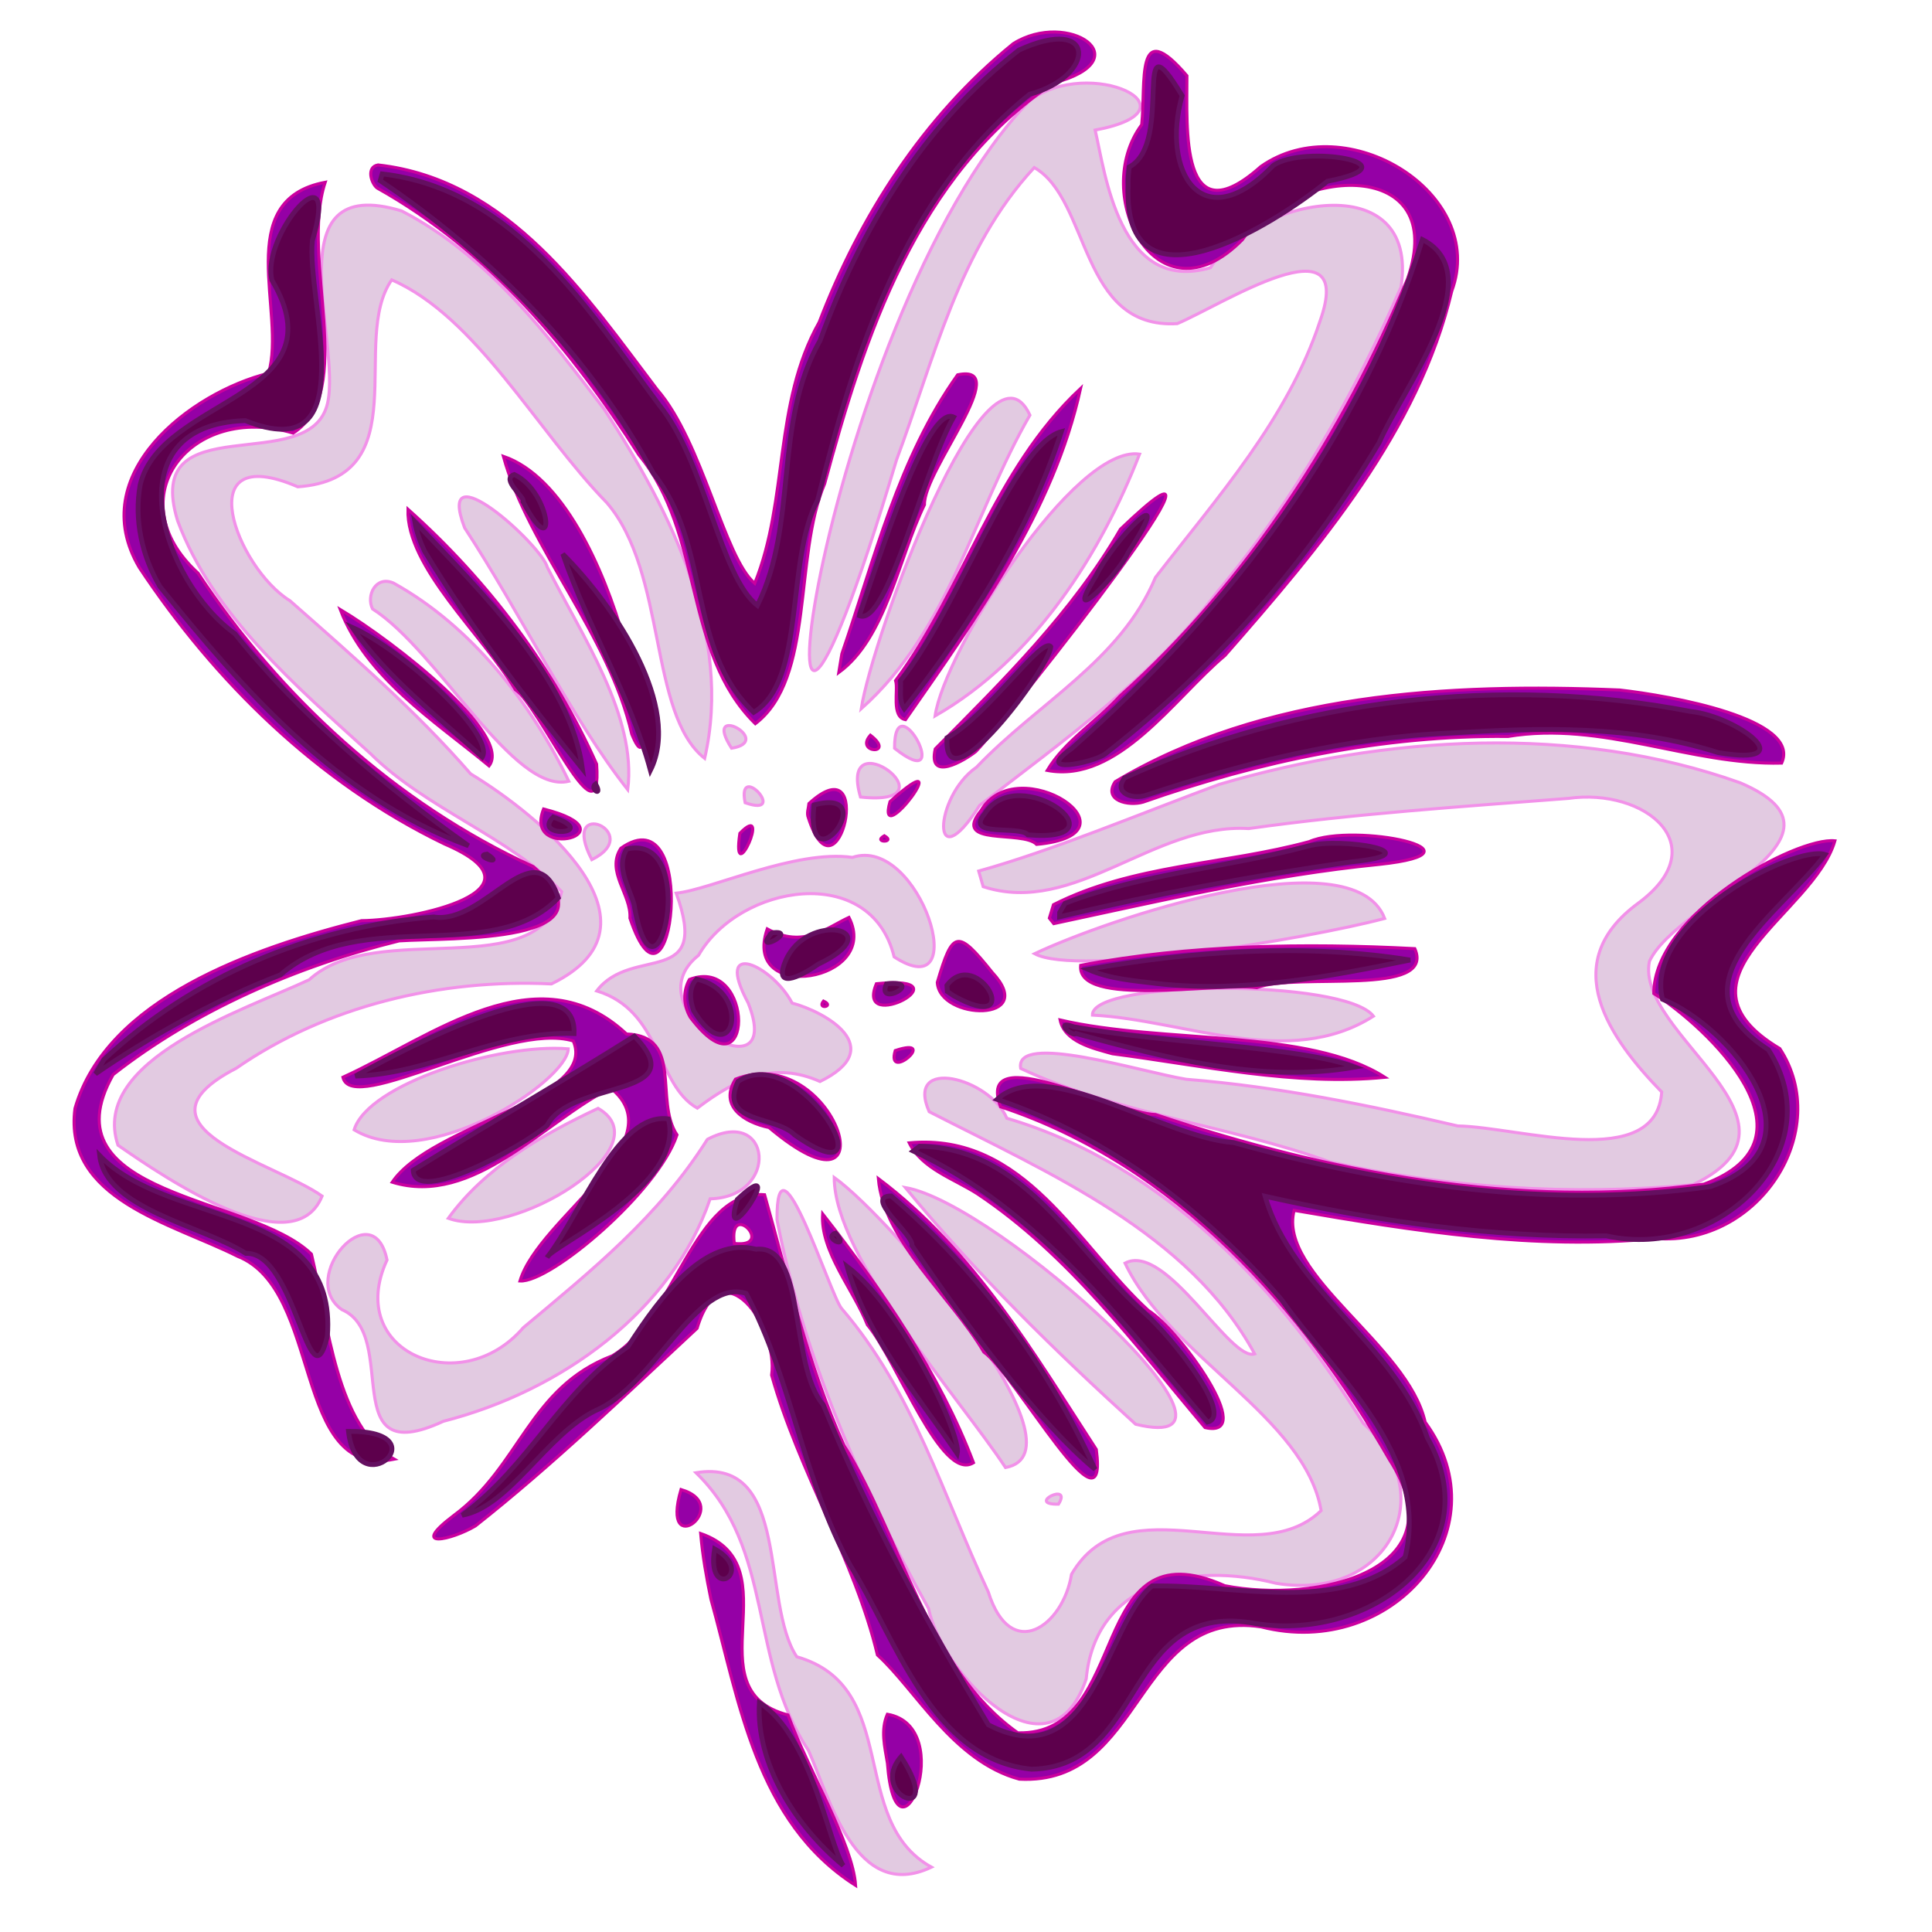
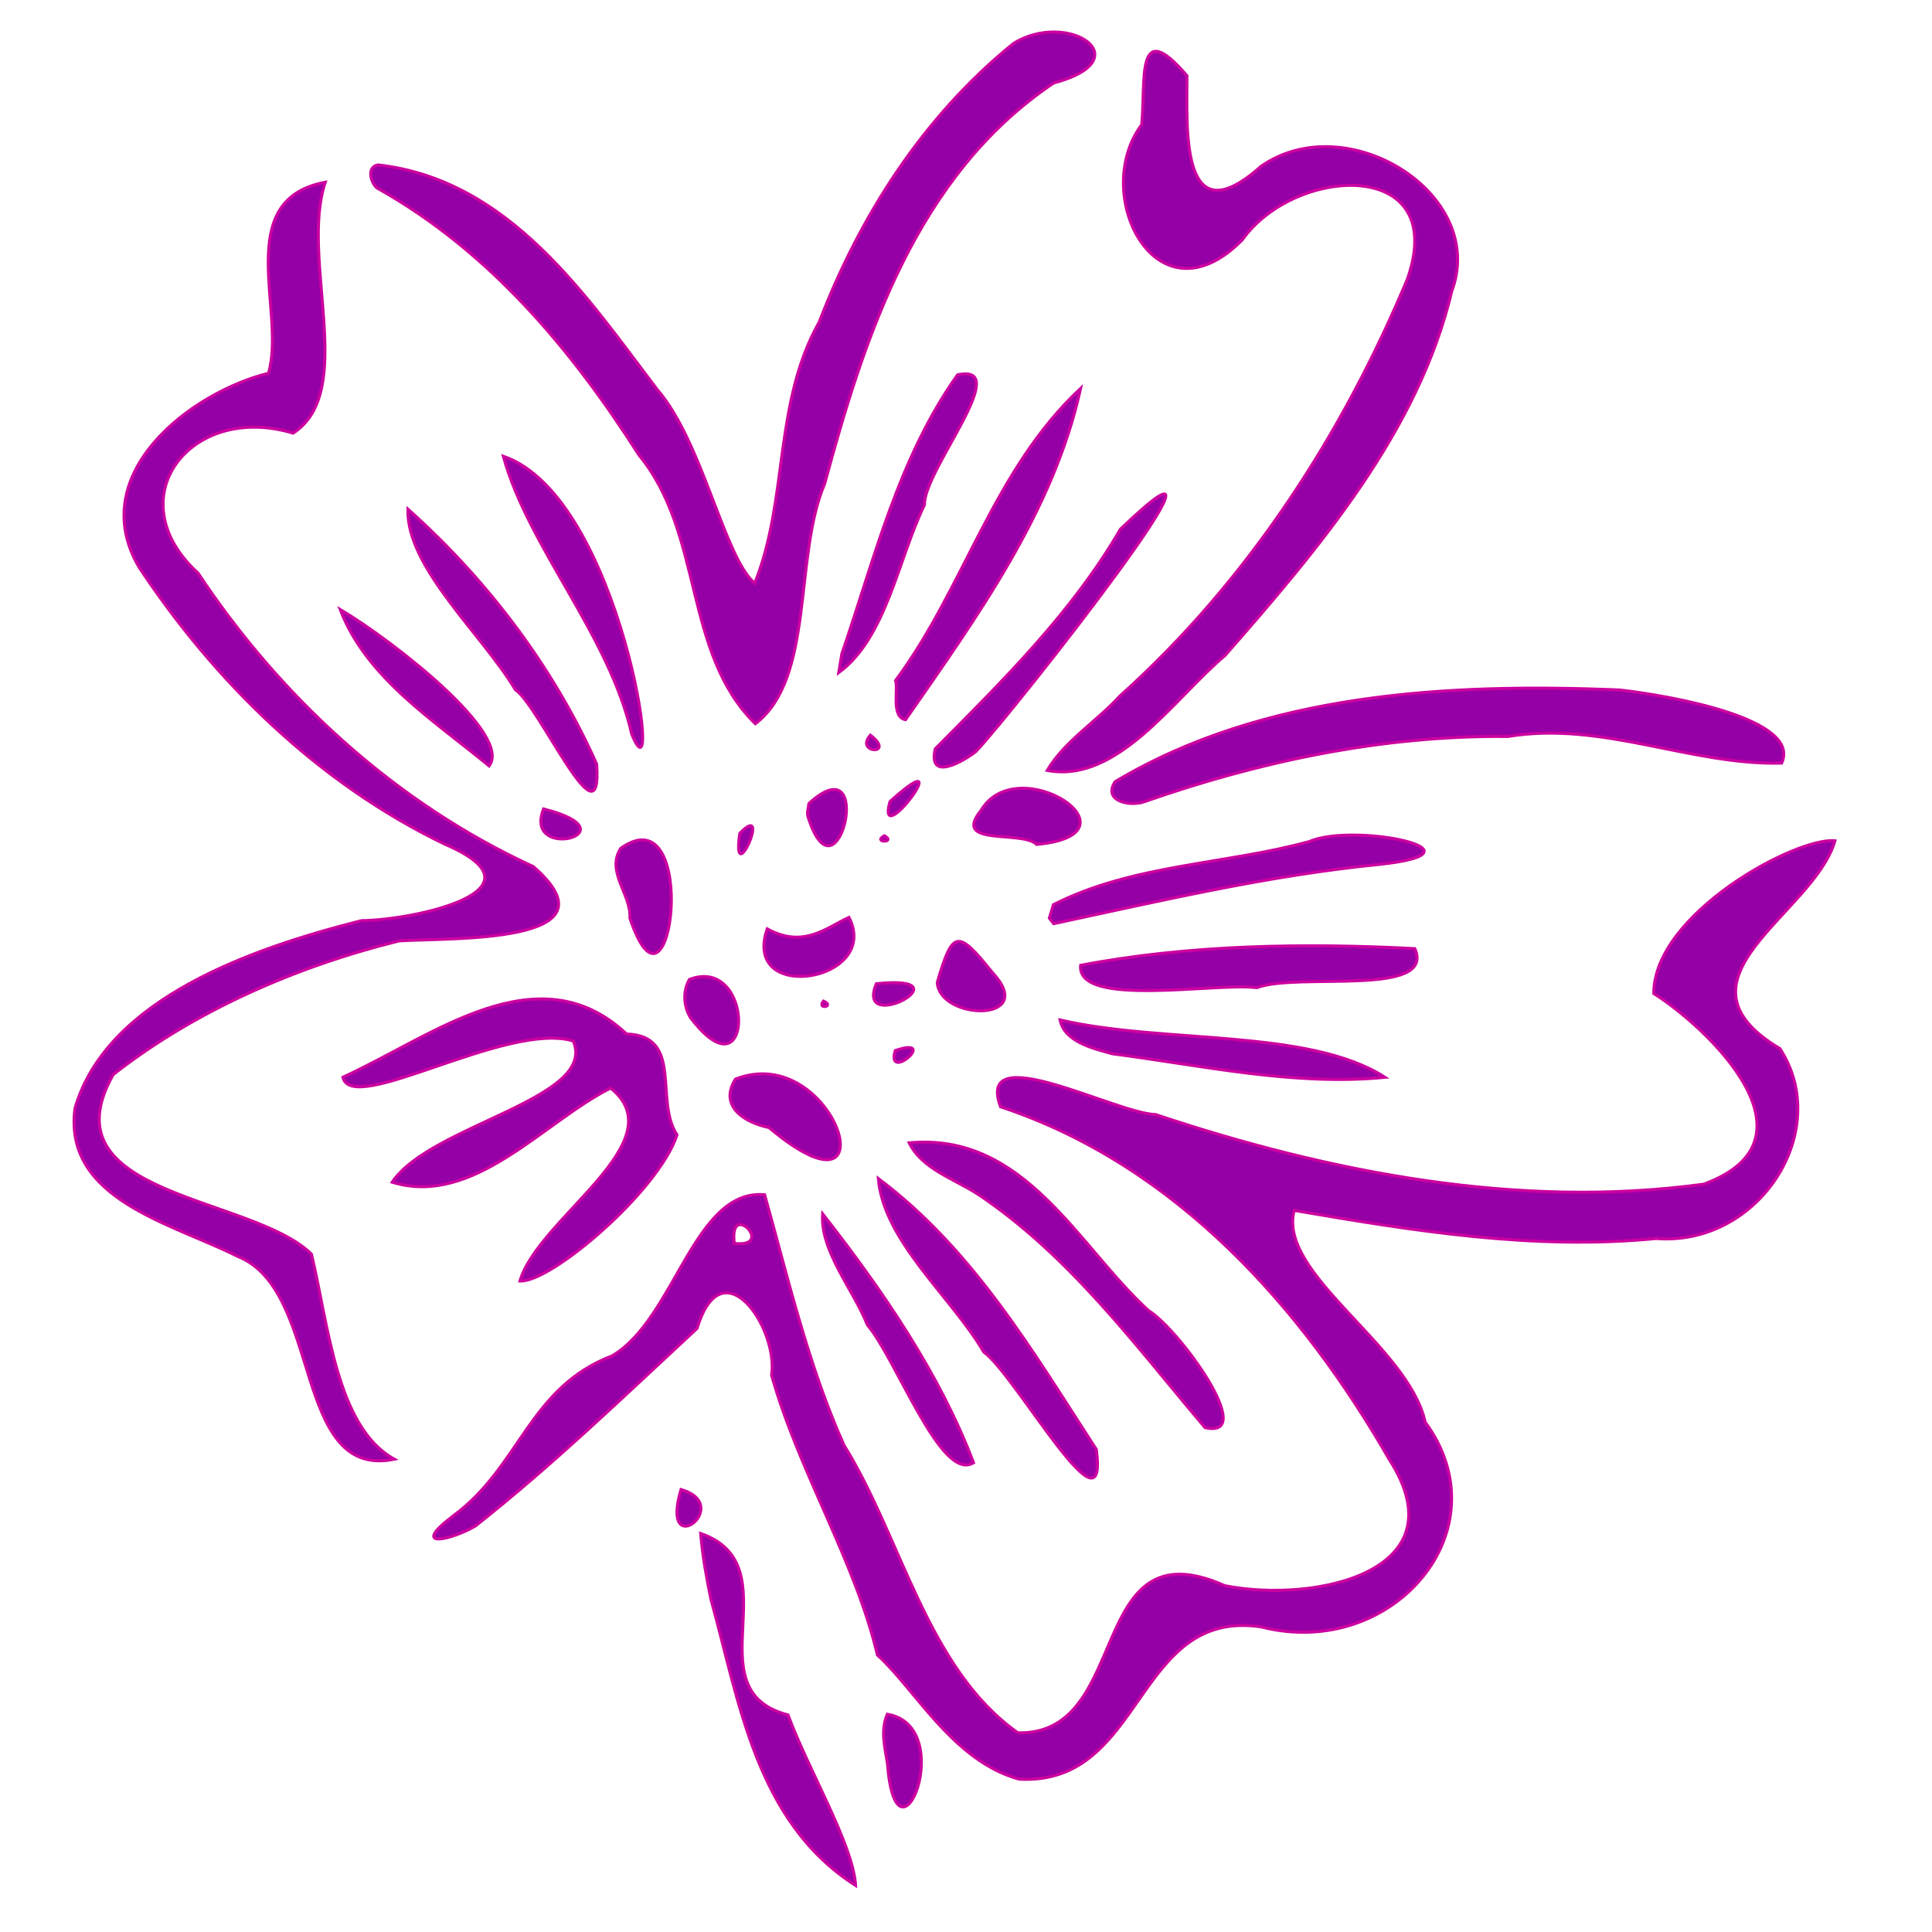
<svg xmlns="http://www.w3.org/2000/svg" xmlns:ns1="http://sodipodi.sourceforge.net/DTD/sodipodi-0.dtd" xmlns:ns2="http://www.inkscape.org/namespaces/inkscape" width="400" height="400" id="svg2024" ns1:version="0.32" ns2:version="0.44" ns1:docbase="D:\Tee-Shirt\Clipards\aujourdui" ns1:docname="chicor  .svg" version="1.0">
  <defs id="defs2026" />
  <ns1:namedview id="base" pagecolor="#ffffff" bordercolor="#666666" borderopacity="1.0" ns2:pageopacity="0.0" ns2:pageshadow="2" ns2:zoom="1.0192056" ns2:cx="197.61583" ns2:cy="201.51181" ns2:document-units="px" ns2:current-layer="layer3" ns2:window-width="1024" ns2:window-height="749" ns2:window-x="-4" ns2:window-y="-4" width="400px" height="400px" />
  <g ns2:groupmode="layer" id="layer3" ns2:label="violet_clair" style="opacity:1">
-     <path style="fill:#e2cae1;fill-opacity:1;stroke:#f291e9;stroke-width:0.633;stroke-opacity:1" d="M 24.425,237.095 C 34.608,244.177 60.845,261.958 66.686,247.635 C 56.835,240.632 25.404,233.319 48.899,221.18 C 67.505,208.285 91.178,202.615 114.164,203.709 C 139.389,191.455 111.621,168.78 97.442,160.219 C 86.108,147.18 73.049,135.84 60.021,124.367 C 48.977,117.562 38.901,90.995 61.655,100.786 C 86.638,98.99 72.337,70.444 81.104,57.942 C 98.695,65.6 111.27,89.39 125.634,104.082 C 138.096,118.572 134.255,147.808 145.892,157.014 C 151.746,131.618 139.003,105.956 125.067,84.687 C 113.386,69.395 101.073,52.929 83.157,43.672 C 56.435,35.578 70.707,70.635 67.825,83.451 C 64.281,99.135 29.307,83.514 36.771,107.81 C 44.036,127.334 61.207,141.938 76.717,156.045 C 88.191,167.466 105.846,173.458 116.282,184.614 C 111.688,204.32 78.191,189.897 64.01,202.85 C 50.459,209.186 18.498,219.423 24.425,237.095 z M 70.767,271.139 C 82.997,276.354 69.375,304.661 91.787,294.262 C 116.328,287.973 139.102,271.381 147.03,248.204 C 161.47,247.828 159.766,228.89 146.452,235.894 C 136.386,251.858 122.487,263.046 108.352,274.871 C 95.349,289.992 71.319,279.875 80.129,260.869 C 77.263,246.842 61.489,264.524 70.767,271.139 z M 73.322,233.909 C 88.347,243.069 117.418,223.875 117.653,217.153 C 103.38,215.953 76.23,224.409 73.322,233.909 L 73.322,233.909 z M 77.127,126.063 C 90.788,134.799 106.365,164.571 117.765,161.748 C 110.053,145.727 97.735,129.715 81.485,120.722 C 77.78,119.099 75.771,123.321 77.127,126.063 z M 92.817,252.231 C 106.112,257.082 137.548,237.435 123.83,229.472 C 112.052,235.005 100.339,241.839 92.817,252.231 z M 96.195,109.279 C 107.633,126.723 118.386,148.859 129.967,163.497 C 131.894,148.272 120.475,131.639 113.315,117.447 C 112.107,112.809 89.922,92.791 96.195,109.279 z M 122.529,177.987 C 133.824,172.359 115.599,164.599 122.529,177.987 z M 123.548,205.153 C 137.001,209.25 135.808,224.569 144.369,229.432 C 152.752,223.076 160.362,219.743 169.775,223.913 C 184.072,216.907 170.811,209.462 163.998,207.679 C 159.969,199.946 147.62,194.1 154.9,207.651 C 162.964,227.893 130.313,209.178 144.618,197.792 C 153.005,183.122 180.328,178.431 185.121,198.111 C 201.758,208.897 190.441,172.826 176.486,177.516 C 164.648,175.849 147.245,184.192 140.002,184.922 C 147.212,204.8 130.853,195.545 123.548,205.153 z M 167.382,362.405 C 171.733,372.137 177.124,394.04 192.844,386.575 C 175.455,376.96 186.735,349.249 164.964,343.019 C 157.497,331.8 163.799,301.699 144.105,304.911 C 160.414,320.749 154.889,343.631 167.382,362.405 z M 151.465,154.911 C 160.589,153.433 145.155,145.126 151.465,154.911 z M 154.271,166.197 C 163.452,169.404 152.502,157.363 154.271,166.197 z M 160.871,252.524 C 166.37,280.847 178.055,307.626 192.246,333.025 C 195.04,346.611 217.296,370.011 224.886,347.599 C 226.825,327.343 246.603,323.354 264.173,327.799 C 287.226,331.639 298.802,309.538 282.244,294.671 C 265.373,267.444 241.551,241.342 208.448,231.518 C 204.952,223.169 187.309,218.609 192.374,230.16 C 217.488,243.038 246.127,255.274 259.764,280.307 C 254.69,282.027 241.42,257.072 232.925,261.523 C 242.154,280.891 270.194,293.405 273.523,312.754 C 259.733,326.057 233.155,306.505 221.844,325.943 C 220.136,336.644 209.275,344.418 204.617,329.603 C 195.294,309.694 189.056,288.094 174.254,270.926 C 171.919,268.249 160.776,232.57 160.871,252.524 z M 185.617,95.212 C 193.37,74.504 198.452,51.6 214.133,34.69 C 225.744,41.315 223.483,68.246 243.742,67.001 C 252.935,63.13 280.956,44.986 273.301,66.462 C 266.651,86.69 252.041,102.962 239.222,119.556 C 231.978,136.839 214.959,145.45 202.181,158.838 C 193.24,165.028 192.708,182.669 202.824,166.75 C 220.396,153.188 238.606,140.217 251.951,122.649 C 267.999,103.538 280.305,81.896 290.068,59.442 C 293.933,34.13 259.703,40.993 250.607,55.424 C 231.661,60.958 228.774,35.492 226.738,26.933 C 249.287,22.707 225.519,11.421 213.142,20.868 C 169.114,66.415 151.246,210.317 185.617,95.212 z M 208.179,303.834 C 225.76,300.654 184.881,252.489 172.722,243.79 C 172.693,260.33 198.727,289.489 208.179,303.834 z M 178.311,146.737 C 196.569,130.491 201.64,106.013 213.232,85.95 C 204.406,66.82 180.597,131.824 178.311,146.737 z M 178.148,165.016 C 198.45,167.176 173.335,148.334 178.148,165.016 z M 185.207,154.918 C 198.019,165.107 185.159,140.737 185.207,154.918 z M 187.438,245.87 C 201.916,263.532 218.531,279.794 235.124,294.872 C 264.833,302.098 206.641,249.147 187.438,245.87 z M 193.599,148.229 C 214.22,136.423 228.018,114.434 235.934,94.019 C 222.44,92.073 195.497,134.856 193.599,148.229 z M 203.56,183.573 C 222.53,189.754 238.855,170.353 258.525,171.546 C 280.437,168.46 302.638,167.009 324.698,165.302 C 340.564,163.048 355.377,175.058 339.139,187.021 C 322.243,199.442 333.247,214.991 344.039,226.085 C 342.894,242.694 314.689,233.341 301.811,233.116 C 283.285,228.789 264.641,224.974 245.611,223.457 C 236.119,221.908 209.99,213.591 211.325,221.206 C 231.464,230.633 254.425,233.031 275.358,240.568 C 299.881,246.027 325.374,247.567 350.458,245.309 C 377.588,232.39 338.427,214.108 341.498,199.027 C 347.159,186.71 386.829,173.408 360.318,162.082 C 326.023,149.845 287.002,152.258 252.409,162.404 C 235.801,168.57 218.089,176.032 202.626,180.344 L 203.56,183.573 L 203.56,183.573 z M 286.678,190.153 C 280.065,172.926 228.849,190.502 214.209,197.454 C 223.027,202.236 270.351,194.483 286.678,190.153 z M 219.149,311.422 C 222.099,306.69 212.244,311.535 219.149,311.422 L 219.149,311.422 z M 226.177,210.163 C 245.19,211.131 266.819,221.534 284.352,210.386 C 278.456,202.611 225.981,202.851 226.177,210.163 z " id="path2086" ns1:nodetypes="ccccccccccccccccccccccccccccccccccccccccccccccccccccccccccccccccccccccccccccccccccccccccccccccccccccccccccccccccccccccccccccccccc" />
-   </g>
+     </g>
  <g ns2:groupmode="layer" id="layer2" ns2:label="violet">
    <path style="fill:#9500a6;fill-opacity:1;stroke:#cb009f;stroke-width:0.633;stroke-opacity:1" d="M 15.526,229.479 C 22.098,206.766 52.232,196.325 74.846,190.615 C 85.866,190.506 114.435,184.323 92.023,174.736 C 65.671,162.018 44.347,140.893 28.833,117.494 C 17.403,98.157 39.543,81.237 55.593,77.288 C 59.331,64.691 47.819,41.419 67.325,37.742 C 62.064,53.643 74.027,81.008 60.691,89.671 C 39.362,83.232 24.069,103.251 41,118.662 C 57.81,144.043 81.679,166.235 110.413,179.423 C 128.94,195.578 93.146,194.091 82.636,194.796 C 61.409,200.033 40.241,209.277 23.423,222.486 C 9.118,247.789 52.027,247.472 64.477,259.653 C 67.992,274.311 69.661,295.514 81.629,302.111 C 60.375,306.425 66.895,267.047 49.168,260.092 C 35.472,253.203 13.054,248.299 15.526,229.479 z M 70.997,223.034 C 89.629,214.554 111.317,196.881 129.715,214.08 C 141.604,214.473 135.402,227.806 140.16,234.964 C 136.301,246.658 113.984,265.618 107.656,265.208 C 111.585,252.034 140.192,236.331 126.42,225.264 C 112.548,232.224 98.027,249.921 81.21,244.757 C 89.271,232.812 123.84,227.534 118.696,215.524 C 105.046,211.34 72.896,231.153 70.997,223.034 z M 70.448,126.197 C 81.633,132.868 106.199,152.113 101.26,158.564 C 89.77,149.09 75.794,140.258 70.448,126.197 z M 78.271,34.151 C 105.504,37.206 121.551,61.584 136.061,80.656 C 145.468,91.49 149.93,115.449 156.257,120.778 C 163.283,103.383 160.083,83.619 169.609,66.698 C 177.959,44.949 190.971,24.292 209.794,9.033 C 221.083,1.951 236.524,12.283 218.147,17.179 C 189.694,36.267 178.898,69.895 170.74,100.133 C 164.267,115.263 168.717,140.469 156.382,149.833 C 141.362,135.055 145.776,110.541 132.283,94.193 C 118.54,72.637 101.447,51.982 78.085,38.924 C 76.871,38.02 75.76,34.568 78.271,34.151 z M 84.461,105.431 C 101.175,120.348 114.765,138.525 123.522,158.199 C 124.801,176.027 111.614,145.969 106.694,142.783 C 99.931,131.395 84.094,117.441 84.461,105.431 z M 93.932,313.779 C 107.777,303.572 109.497,287.305 126.759,280.714 C 139.833,272.979 143.649,246.127 158.297,247.359 C 162.95,263.838 167.268,282.683 174.748,299.25 C 186.713,318.526 191.878,345.428 210.726,358.766 C 234.657,359.395 224.576,315.379 253.582,328.312 C 272.437,332.009 302.574,325.363 287.66,302.189 C 269.853,271.173 243.779,241.282 207.156,229.141 C 201.817,214.748 231.116,230.603 239.237,230.756 C 275.303,242.805 314.526,250.377 352.753,245.177 C 378.083,235.85 353.315,212.568 342.403,205.689 C 342.386,189.195 371.926,173.251 379.894,174.085 C 375.497,189.273 344.155,202.591 368.498,217.105 C 379.596,234.043 364.259,258.084 342.872,256.414 C 317.726,258.889 292.563,254.82 267.935,250.592 C 264.466,263.819 291.518,278.512 295.061,294.437 C 311.473,316.814 288.259,343.78 261.112,336.824 C 234.835,332.865 237.076,369.723 211.041,368.354 C 197.347,364.657 189.449,349.647 181.663,342.649 C 177.02,323.082 165.341,304.594 159.761,284.71 C 161.171,274.804 149.501,257.85 144.32,275.019 C 129.358,288.901 114.358,303.375 98.439,315.918 C 93.561,318.819 84.477,320.923 93.932,313.779 z M 152.029,257.443 C 160.763,258.439 150.816,248.172 152.029,257.443 z M 104.215,94.474 C 128.781,102.87 137.678,168.815 130.804,152.005 C 126.147,131.452 109.387,113.282 104.215,94.474 L 104.215,94.474 z M 112.539,167.493 C 131.675,172.344 108.167,178.59 112.539,167.493 z M 128.538,175.629 C 145.034,163.973 139.125,215.982 130.424,190.096 C 130.734,185.155 125.395,180.462 128.538,175.629 z M 140.999,308.393 C 152.187,311.679 136.5,323.666 140.999,308.393 z M 142.738,202.791 C 156.367,197.605 156.199,228.178 142.932,210.646 C 141.523,208.267 141.342,205.219 142.738,202.791 z M 145.067,317.498 C 164.262,324.19 143.079,349.872 163.148,355.067 C 167.279,366.329 176.597,381.86 177.139,390.349 C 156.457,377.183 153.049,352.075 147.193,331.099 C 146.259,326.601 145.455,322.069 145.067,317.498 z M 152.27,223.431 C 172.909,215.345 185.293,255.391 159.217,233.44 C 154.097,232.385 148.782,229.012 152.27,223.431 z M 153.182,172.532 C 160.001,165.541 151.357,184.892 153.182,172.532 z M 158.845,192.323 C 166.373,196.475 171.197,192.031 175.766,189.944 C 182.526,203.191 153.43,208.015 158.845,192.323 z M 167.486,166.361 C 181.464,153.621 173.47,188.195 167.369,169.328 C 166.962,168.338 167.394,167.35 167.486,166.361 z M 170.498,207.267 C 172.979,208.399 169.039,209.086 170.498,207.267 z M 170.321,251.327 C 182.742,267.215 194.518,284.348 201.55,302.838 C 194.867,307.013 185.757,281.641 179.582,274.289 C 176.715,267.035 169.777,258.991 170.321,251.327 z M 174.296,135.374 C 181.048,115.808 185.972,94.888 198.264,77.605 C 210.093,75.126 191.188,97.384 191.398,104.494 C 185.97,115.672 183.46,132.091 173.662,139.236 L 174.296,135.374 L 174.296,135.374 z M 180.206,152.22 C 185.617,156.41 176.837,156.001 180.206,152.22 z M 181.445,203.672 C 200.896,201.672 176.866,214.596 181.445,203.672 z M 181.853,244.018 C 201.66,258.886 214.009,280.163 226.978,300.094 C 229.595,319.755 210.201,284.479 203.689,279.926 C 196.93,268.379 182.98,257.036 181.853,244.018 z M 184.267,165.961 C 199.232,152.49 181.162,176.937 184.267,165.961 z M 183.097,173.035 C 185.664,174.519 180.52,174.504 183.097,173.035 z M 183.719,354.919 C 198.572,357.464 185.58,389.324 183.73,365.024 C 183.184,361.713 182.28,358.177 183.719,354.919 z M 185.422,140.914 C 199.747,121.62 205.631,97.358 223.717,80.435 C 218.149,105.809 202.212,127.801 187.475,148.997 C 184.436,148.428 186.051,142.746 185.422,140.914 z M 185.349,217.51 C 194.613,214.44 183.36,224.275 185.349,217.51 z M 188.248,236.62 C 212.196,234.378 223.23,258.101 237.784,271.348 C 244.232,275.344 260.582,298.069 249.485,295.559 C 235.043,278.506 221.414,259.864 202.364,247.167 C 197.468,244.02 190.88,241.978 188.248,236.62 z M 193.633,155.051 C 207.725,140.866 222.047,126.698 231.975,109.566 C 262.424,80.421 209.742,147.508 202.038,155.59 C 199.702,157.437 192.029,162.046 193.633,155.051 z M 194.057,203.4 C 197.235,192.655 198.179,192.282 205.446,201.347 C 215.133,211.745 194.532,211.334 194.057,203.4 z M 203.092,167.835 C 210.68,154.994 237.42,172.72 214.622,174.82 C 211.624,171.815 196.976,175.344 203.092,167.835 z M 218.108,187.306 C 234.595,178.944 253.554,179.026 271.069,174.252 C 280.421,170.168 309.627,176.38 285.553,178.963 C 262.512,181.245 240.238,186.514 218.169,191.228 L 217.261,190.088 L 218.108,187.306 L 218.108,187.306 z M 231.858,144.118 C 258.54,120.21 278.09,89.662 291.414,57.73 C 300.196,32.571 268.11,34.216 257.202,49.649 C 239.452,67.627 225.633,40.243 236.381,25.817 C 237.292,16.992 234.984,3.074 245.739,15.681 C 245.78,26.243 244.179,49.524 261.035,34.486 C 278.745,21.991 308.066,40.106 300.572,60.264 C 293.723,89.173 273.26,113.313 253.61,135.72 C 243.147,144.469 231.46,162.29 216.819,159.502 C 220.483,153.377 227.055,149.395 231.858,144.118 z M 219.485,211.177 C 240.76,216.141 270.938,212.887 286.726,223.043 C 267.958,224.874 248.908,220.577 230.304,218.166 C 226.259,217.036 220.414,215.7 219.485,211.177 z M 223.74,199.862 C 246.292,195.568 270.416,195.231 292.923,196.41 C 297.323,206.52 268.696,201.272 260.202,204.481 C 251.706,203.38 222.88,208.706 223.74,199.862 z M 230.872,161.853 C 261.522,143.489 299.879,141.382 335.342,142.859 C 345.844,144.052 373.036,148.821 368.869,157.99 C 349.926,158.461 331.715,149.222 312.21,152.475 C 286.314,152.199 260.711,157.627 236.682,166.061 C 233.722,166.95 228.315,165.799 230.872,161.853 z " id="path2084" ns1:nodetypes="ccccccccccccccccccccccccccccccccccccccccccccccccccccccccccccccccccccccccccccccccccccccccccccccccccccccccccccccccccccccccccccccccccccccccccccccccccccccccccccccccccccccccccccccc" />
  </g>
  <g ns2:groupmode="layer" id="layer4" ns2:label="ombre">
-     <path style="fill:#5d004c;fill-opacity:1;stroke:#640f60;stroke-opacity:1" d="M 21.524,219.376 C 39.769,202.289 64.096,191.889 89.784,189.848 C 100.389,191.536 110.686,171.496 115.599,185.883 C 101.94,200.214 74.774,187.3 58.036,201.841 C 44.466,207.045 30.435,214.957 19.785,222.324 L 21.524,219.376 L 21.524,219.376 z M 20.644,239.262 C 35.05,254.194 69.941,248.983 67.775,276.67 C 64.09,291.832 61.184,259.088 50.908,259.499 C 41.735,253.684 21.91,250.322 20.644,239.262 z M 29.024,100.373 C 33.353,82.204 70.781,82.422 56.298,58.015 C 53.988,48.453 70.69,29.77 64.677,49.805 C 63.354,62.014 75.693,97.139 50.782,87.082 C 22.865,87.942 33.538,120.37 48.632,131.2 C 62.164,148.103 79.08,162.367 97.004,175.102 C 69.622,165.01 50.31,142.78 33.117,121.445 C 29.365,115.092 27.738,107.563 29.024,100.373 z M 72.152,296.351 C 91.476,296.152 73.922,311.937 72.152,296.351 z M 72.906,129.875 C 83.507,134.592 102.515,152.157 99.851,156.741 C 90.456,148.191 80.101,140.257 72.906,129.875 z M 73.588,222.79 C 85.398,216.241 119.48,198.397 118.852,213.989 C 103.1,213.346 89.135,222.359 73.588,222.79 z M 79.13,36.002 C 106.717,39.223 122.034,64.529 136.502,83.88 C 145.892,95.352 149.142,119.446 156.809,125.346 C 165.347,108.19 160.013,87.661 169.793,70.486 C 178.039,47.795 191.027,25.892 210.956,10.371 C 227.217,2.913 226.927,15.853 213.161,19.517 C 187.116,40.577 176.846,73.272 169.294,103.522 C 162.54,116.261 166.956,140.784 156.041,147.488 C 142.092,134.226 147.292,112.963 135.254,97.967 C 122.21,73.828 101.811,52.915 78.721,37.413 L 79.13,36.002 L 79.13,36.002 z M 85.553,242.279 C 100.679,232.967 117.284,223.385 131.337,214.522 C 143.953,227.518 118.282,223.35 113.279,233.001 C 108.271,237.304 85.869,249.739 85.553,242.279 z M 85.883,108.033 C 99.762,122.678 118.096,140.595 120.602,159.211 C 108.916,144.763 97.534,129.981 87.914,114.14 C 86.99,112.188 86.247,110.147 85.883,108.033 z M 95.694,313.709 C 109.795,303.256 115.681,288.562 130.011,278.809 C 137.105,267.799 146.162,255.974 156.534,258.643 C 167.016,257.491 163.319,282.56 170.43,290.842 C 179.813,313.743 191.781,335.846 204.637,357.106 C 226.3,368.285 228.883,336.07 238.537,328.363 C 256.067,328.008 277.517,334.237 290.915,322.378 C 296.078,301.263 276.718,285.134 265.356,269.12 C 249.854,251.013 229.96,235.571 206.426,227.603 C 216.686,218.317 240.627,235.509 255.476,236.567 C 287.225,245.438 321.19,250.326 354.139,245.664 C 378.861,237.237 358.16,212.405 344.192,206.871 C 340.212,190.492 371.653,174.936 377.86,176.912 C 368.779,189.12 345.006,203.714 366.127,217.339 C 379.558,238.149 355.947,261.123 332.57,255.872 C 308.751,256.27 285.04,252.84 261.928,247.673 C 267.407,266.954 288.923,278.404 295.529,297.704 C 308.854,321.244 283.203,340.435 258.953,335.972 C 232.559,331.803 237.278,365.781 213.588,366.294 C 192.77,364.238 185.529,339.187 176.034,324.088 C 166.164,306.162 163.959,285.595 154.471,267.786 C 144.245,264.485 135.365,287.017 123.33,292.024 C 113.112,297.049 105.398,311.961 95.694,313.709 z M 100.827,176.837 C 104.845,179.484 97.835,177.135 100.827,176.837 z M 106.485,98.249 C 114.235,101.926 115.385,117.365 108.309,103.901 C 108.892,103.083 103.513,99.163 106.485,98.249 z M 113.293,260.306 C 120.365,251.206 127.934,230.166 138.379,231.653 C 142.028,245.496 114.137,258.017 113.293,260.306 z M 114.531,169.162 C 124.404,172.663 110.061,173.631 114.531,169.162 L 114.531,169.162 z M 116.525,114.704 C 127.592,125.793 141.156,146.467 134.663,159.48 C 130.422,143.799 121.82,130.07 116.525,114.704 z M 123.306,162.304 C 124.922,165.255 121.948,163.312 123.306,162.304 z M 129.752,175.785 C 145.356,172.171 135.794,213.437 131.261,187.212 C 130.232,183.603 127.455,179.492 129.752,175.785 z M 144.208,202.722 C 156.02,205.212 151.793,222.434 143.615,209.269 C 142.862,207.18 142.515,204.548 144.208,202.722 z M 147.953,320.681 C 156.69,325.534 146.114,331.862 147.953,320.681 z M 152.664,248.324 C 163.856,237.778 148.705,261.069 152.664,248.324 z M 152.785,223.909 C 165.616,215.26 185.121,249.411 164.535,234.986 C 160.542,230.935 148.741,232.582 152.785,223.909 z M 157.222,352.537 C 167.971,359.255 171.653,381.963 174.581,386.236 C 164.682,378.007 156.494,365.236 157.222,352.537 z M 159.805,193.14 C 165.648,192.389 155.524,197.966 159.805,193.14 z M 162.622,198.983 C 167.02,188.465 184.802,192.324 169.387,199.634 C 167.208,201.224 159.775,205.742 162.622,198.983 z M 168.548,166.659 C 182.986,162.778 166.657,184.226 168.518,166.763 L 168.548,166.659 z M 172.996,255.313 C 176.185,258.921 170.18,256.268 172.996,255.313 z M 175.389,262.204 C 186.665,270.677 199.082,297.185 198.203,300.969 C 189.745,288.557 179.479,276.688 175.389,262.204 z M 178.015,127.123 C 181.944,115.765 191.971,83.704 197.44,86.349 C 191.347,96.97 183.674,129.754 177.953,127.488 L 178.015,127.123 z M 183.548,203.684 C 191.824,202.922 181.284,208.778 183.548,203.684 L 183.548,203.684 z M 184.496,247.603 C 202.714,263.143 217.091,283.007 226.704,304.189 C 215.033,294.59 199.363,273.42 188.802,257.853 C 189.227,255.635 178.699,247.734 184.496,247.603 z M 186.448,140.896 C 198.184,126.506 209.778,92.02 219.75,89.36 C 212.998,110.234 200.736,129.579 187.215,146.745 C 186.048,144.975 186.582,142.827 186.448,140.896 z M 186.551,363.71 C 195.963,378.273 179.585,371.691 186.551,363.71 z M 190.417,237.31 C 212.715,237.707 222.69,259.416 237.046,271.904 C 242.729,276.967 255.537,293.128 250.003,294.419 C 232.233,273.708 215.158,250.409 189.09,238.304 L 190.417,237.31 L 190.417,237.31 z M 196.069,152.766 C 204.08,148.562 215.899,131.458 217.564,133.91 C 217.228,138.353 195.191,167.798 196.069,152.766 z M 196.05,204.001 C 202.338,195.722 212.728,214.636 197.434,206.162 L 196.127,205.275 L 196.05,204.001 L 196.05,204.001 z M 203.855,168.49 C 210.881,157.366 233.654,174.641 212.819,172.847 C 211.024,170.78 199.72,173.488 203.855,168.49 z M 221.845,154.999 C 254.592,126.062 281.815,90.356 294.491,49.593 C 308.891,56.903 290.29,80.526 285.567,91.595 C 270.937,116.037 251.791,138.206 228.746,156.162 C 226.239,157.909 213.835,160.543 221.845,154.999 L 221.845,154.999 z M 220.508,187.024 C 236.646,180.797 254.307,179.607 270.741,175.192 C 277.663,173.177 297.228,176.7 279.81,178.437 C 259.537,181.269 239,185.139 219.377,189.812 L 219.394,188.921 L 220.508,187.024 L 220.508,187.024 z M 222.264,212.584 C 240.223,215.935 269.404,216.687 280.528,220.934 C 261.306,224.355 241.188,218.991 222.755,213.974 C 221.916,214.743 218.223,211.069 222.264,212.584 z M 226.867,119.311 C 230.664,111.43 244.159,98.147 233.567,114.416 C 231.413,119.128 219.71,130.846 226.867,119.311 z M 225.274,200.696 C 246.935,196.861 270.523,195.267 291.95,198.765 C 274.953,202.26 257.154,205.618 239.57,203.629 C 234.757,203.044 229.714,202.682 225.274,200.696 z M 232.828,161.054 C 268.775,144.647 310.939,139.765 350.049,147.303 C 359.701,148.325 373.579,158.807 355.739,155.824 C 337.668,150.042 319.05,150.65 300.317,151.759 C 278.702,152.684 257.613,157.919 237.372,164.626 C 234.68,165.565 230.395,164.337 232.828,161.054 z M 233.783,34.575 C 243.263,29.609 233.914,1.87 244.746,19.806 C 240.32,35.48 248.82,49.593 263.584,34.29 C 269.801,29.805 293.714,33.879 274.813,37.533 C 263.296,46.871 232.383,66.113 233.574,38.364 C 233.504,37.094 233.656,35.837 233.783,34.575 z " id="path2082" />
-   </g>
+     </g>
</svg>